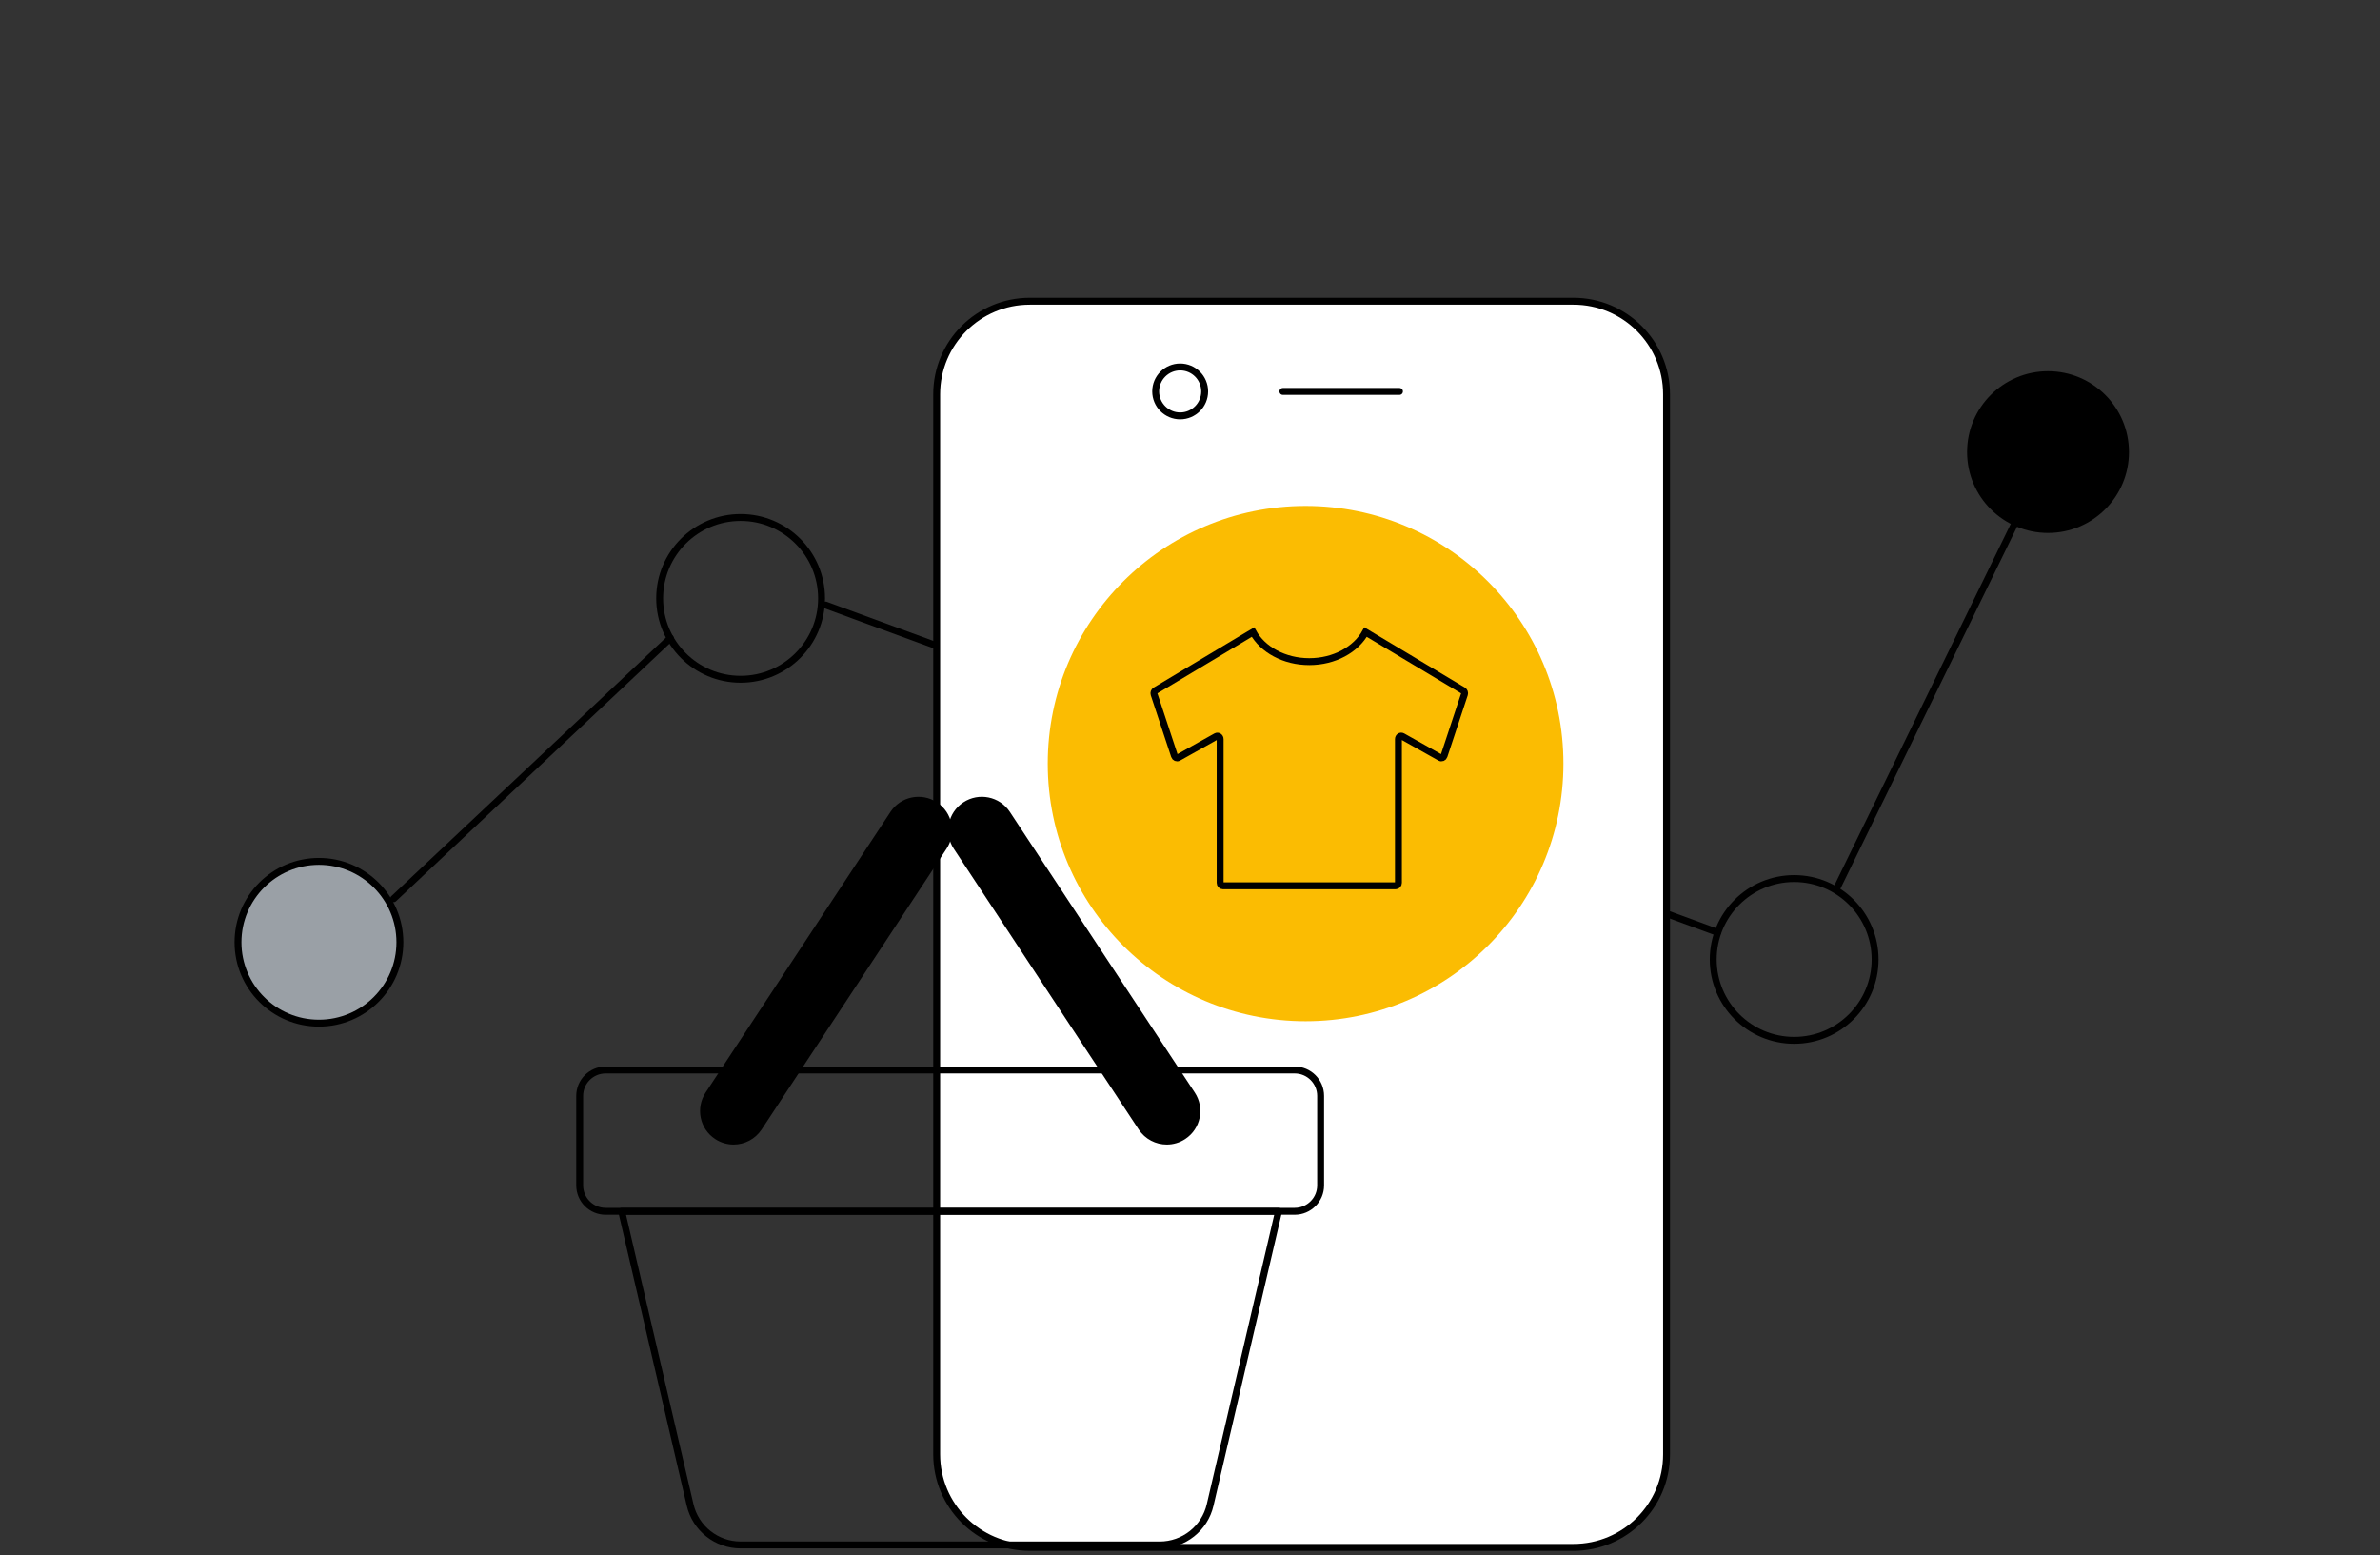
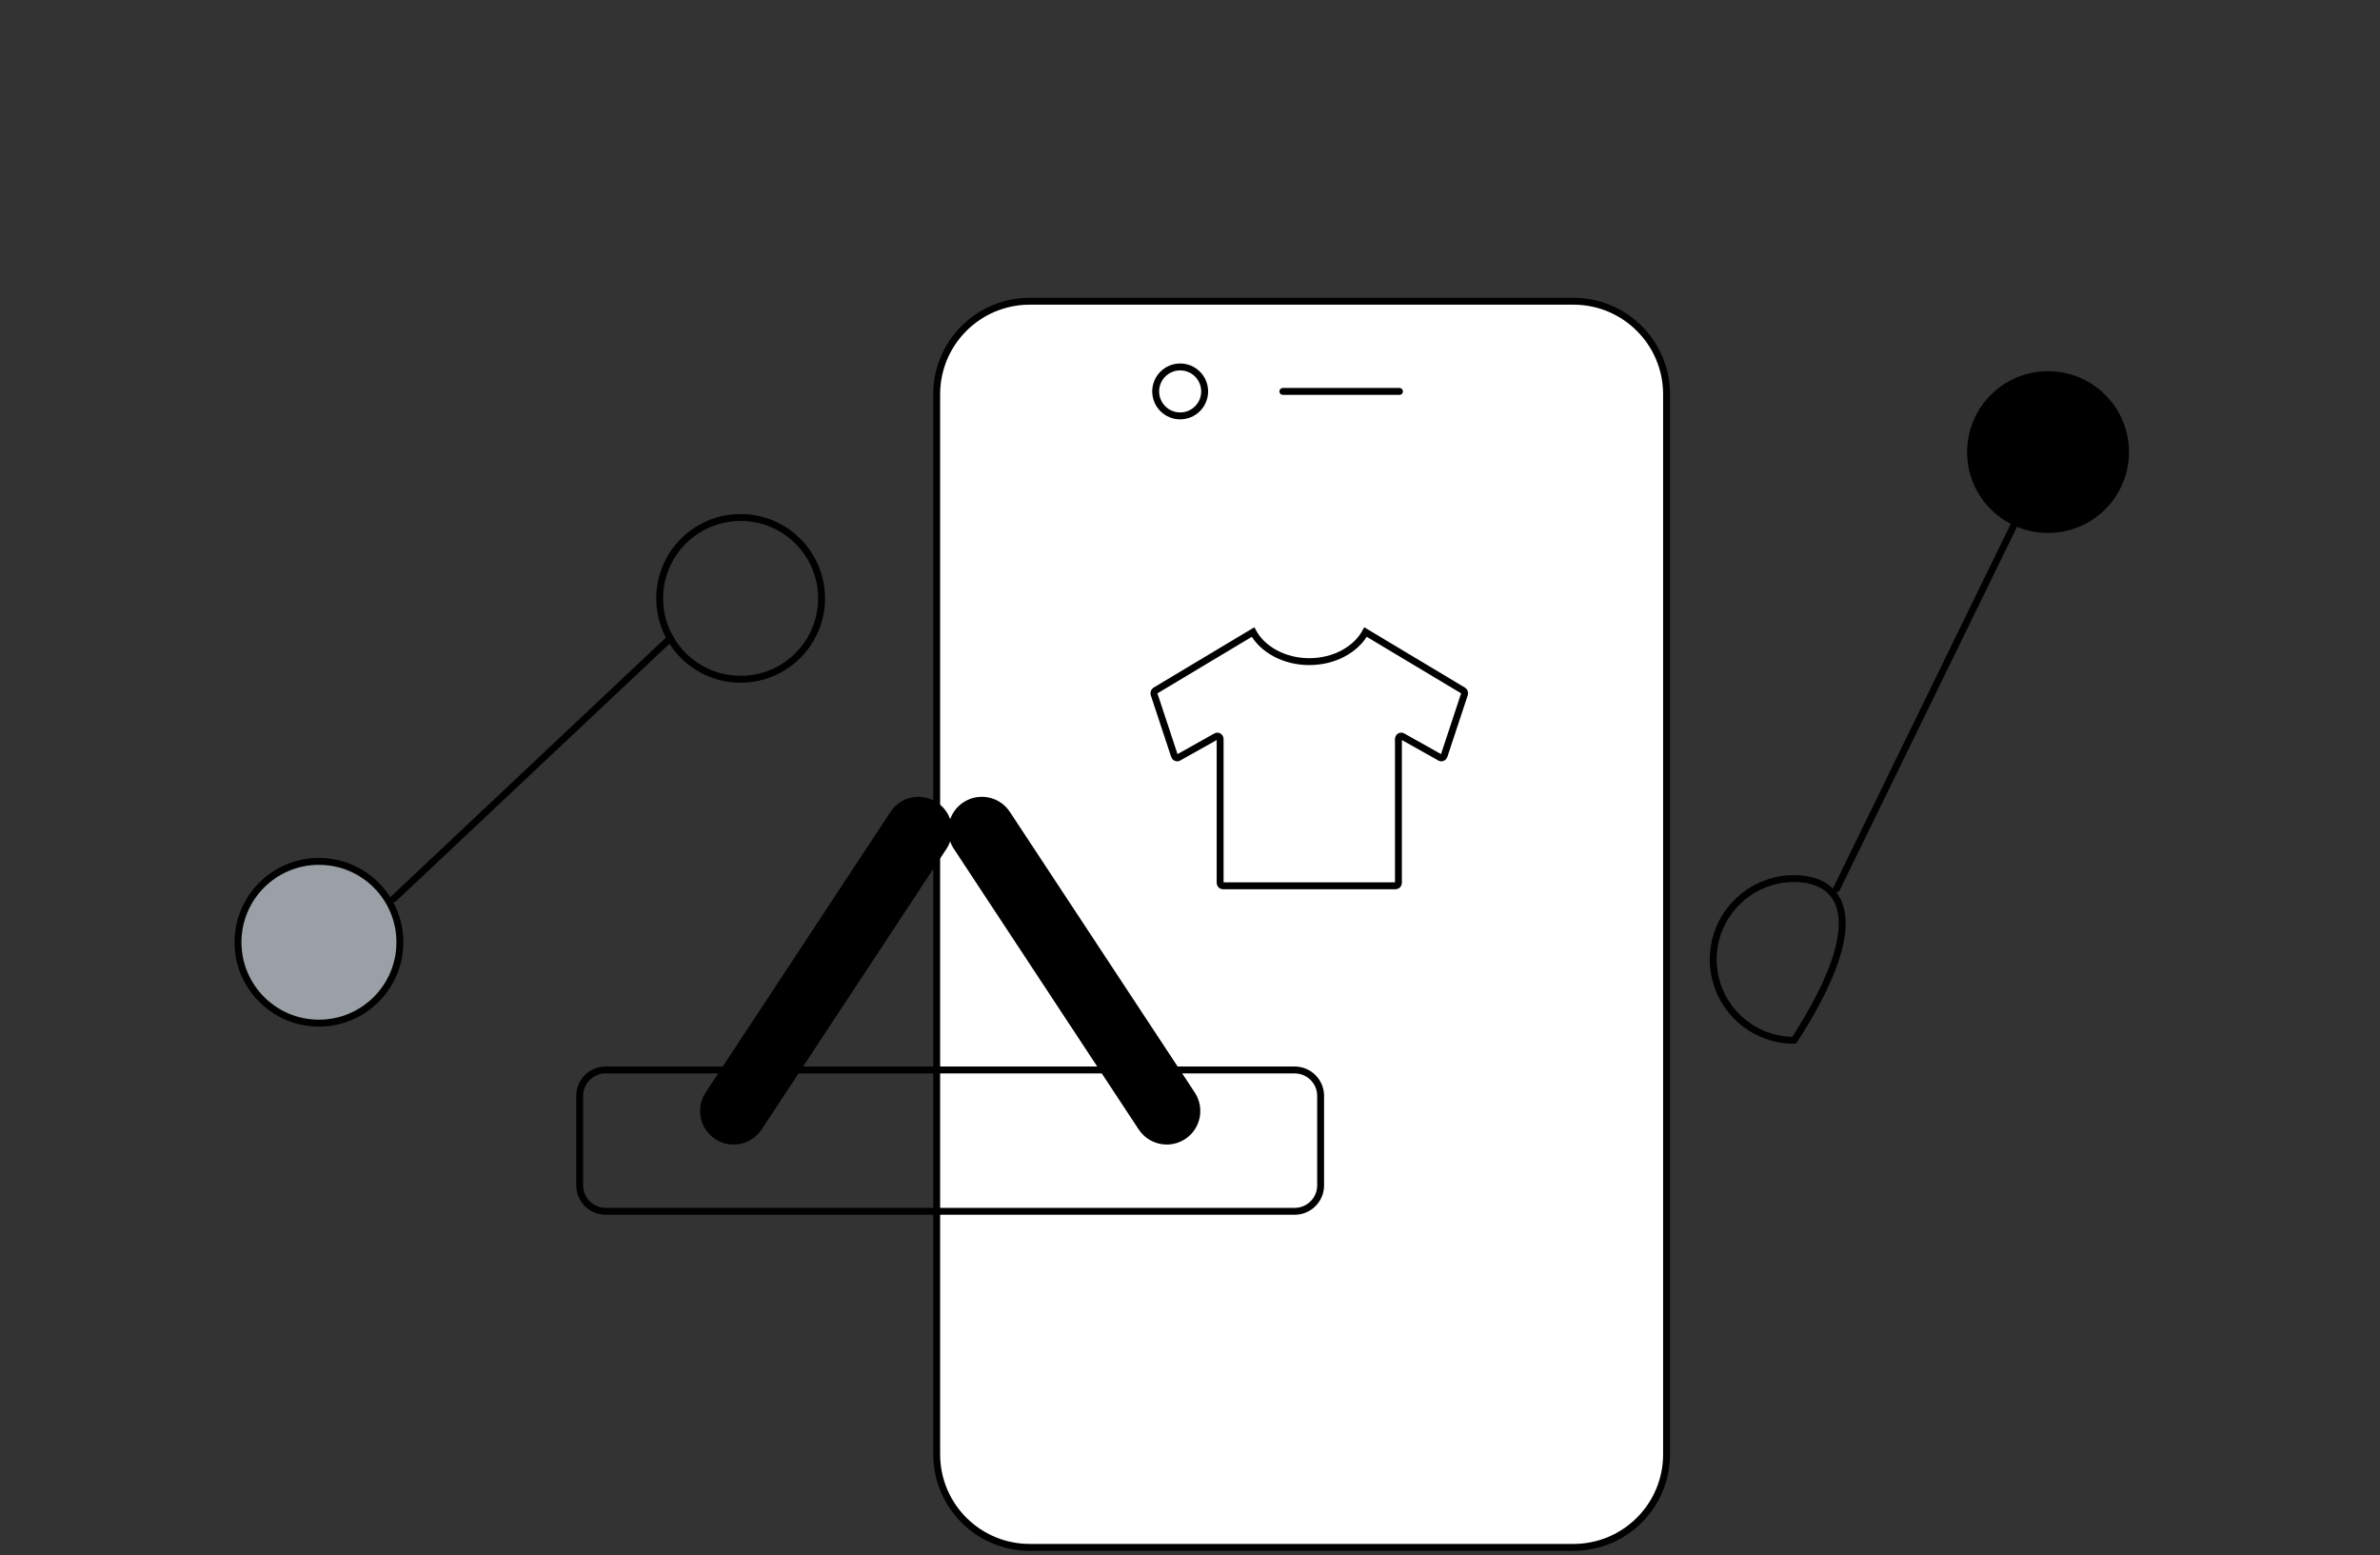
<svg xmlns="http://www.w3.org/2000/svg" width="300" height="196" viewBox="0 0 300 196" fill="none">
  <rect x="0" y="0" width="300" height="196" fill="#333333" stroke="none" />
-   <path d="M104.07 76.247L216.5 117.5" stroke="black" stroke-width="0.87" stroke-miterlimit="10" stroke-linecap="round" stroke-linejoin="round" />
  <path d="M40.203 128.935C45.837 128.935 50.405 124.372 50.405 118.743C50.405 113.114 45.837 108.551 40.203 108.551C34.568 108.551 30 113.114 30 118.743C30 124.372 34.568 128.935 40.203 128.935Z" fill="#9AA0A6" stroke="black" stroke-width="0.87" stroke-miterlimit="10" stroke-linecap="round" stroke-linejoin="round" />
  <path d="M231.5 112L254.07 65.758" stroke="black" stroke-width="0.87" stroke-miterlimit="10" stroke-linecap="round" stroke-linejoin="round" />
  <path d="M49.621 113.255L84.5 80.418" stroke="black" stroke-width="0.87" stroke-miterlimit="10" stroke-linecap="round" stroke-linejoin="round" />
  <path d="M258.156 67.162C263.791 67.162 268.358 62.599 268.358 56.97C268.358 51.341 263.791 46.777 258.156 46.777C252.521 46.777 247.953 51.341 247.953 56.97C247.953 62.599 252.521 67.162 258.156 67.162Z" fill="black" />
-   <path d="M226.156 131.101C231.791 131.101 236.358 126.538 236.358 120.909C236.358 115.28 231.791 110.716 226.156 110.716C220.521 110.716 215.953 115.28 215.953 120.909C215.953 126.538 220.521 131.101 226.156 131.101Z" stroke="black" stroke-width="0.87" stroke-miterlimit="10" stroke-linecap="round" stroke-linejoin="round" />
+   <path d="M226.156 131.101C236.358 115.28 231.791 110.716 226.156 110.716C220.521 110.716 215.953 115.28 215.953 120.909C215.953 126.538 220.521 131.101 226.156 131.101Z" stroke="black" stroke-width="0.87" stroke-miterlimit="10" stroke-linecap="round" stroke-linejoin="round" />
  <path d="M93.355 85.599C98.99 85.599 103.558 81.036 103.558 75.407C103.558 69.778 98.99 65.215 93.355 65.215C87.72 65.215 83.152 69.778 83.152 75.407C83.152 81.036 87.72 85.599 93.355 85.599Z" stroke="black" stroke-width="0.87" stroke-miterlimit="10" stroke-linecap="round" stroke-linejoin="round" />
  <path d="M198.335 37.961L129.806 37.961C123.32 37.961 118.07 43.205 118.07 49.685L118.07 183.276C118.07 189.756 123.32 195 129.806 195H198.335C204.821 195 210.07 189.756 210.07 183.276V49.685C210.07 43.205 204.821 37.961 198.335 37.961Z" fill="white" stroke="black" stroke-width="0.87" stroke-miterlimit="10" stroke-linecap="round" stroke-linejoin="round" />
  <path d="M148.761 52.41C150.466 52.41 151.848 51.029 151.848 49.326C151.848 47.623 150.466 46.242 148.761 46.242C147.056 46.242 145.674 47.623 145.674 49.326C145.674 51.029 147.056 52.41 148.761 52.41Z" stroke="black" stroke-width="0.87" stroke-miterlimit="10" stroke-linecap="round" stroke-linejoin="round" />
  <path d="M161.707 49.326H176.403" stroke="black" stroke-width="0.87" stroke-miterlimit="10" stroke-linecap="round" stroke-linejoin="round" />
-   <ellipse cx="164.57" cy="96.227" rx="32.5" ry="32.467" fill="#FBBC02" />
  <path d="M172.128 79.654C170.924 81.85 168.201 83.378 165.035 83.378C161.87 83.378 159.146 81.85 157.942 79.654L145.632 87.024C145.482 87.114 145.415 87.309 145.471 87.485L148.044 95.26C148.115 95.478 148.344 95.575 148.532 95.47L153.288 92.806C153.52 92.675 153.798 92.858 153.798 93.143V111.252C153.798 111.462 153.955 111.631 154.147 111.631H165.035H175.924C176.115 111.631 176.273 111.462 176.273 111.252V93.139C176.273 92.855 176.55 92.671 176.783 92.802L181.535 95.47C181.723 95.575 181.952 95.478 182.023 95.26L184.596 87.485C184.652 87.309 184.585 87.114 184.435 87.024L172.128 79.654Z" stroke="black" stroke-width="0.87" stroke-miterlimit="10" />
  <path d="M163.198 152.647H76.338C74.534 152.647 73.07 151.184 73.07 149.383V138.102C73.07 136.3 74.534 134.838 76.338 134.838H163.198C165.002 134.838 166.466 136.3 166.466 138.102V149.383C166.466 151.184 165.002 152.647 163.198 152.647Z" stroke="black" stroke-width="0.87" stroke-miterlimit="10" stroke-linecap="round" stroke-linejoin="round" />
-   <path d="M146.181 194.695H93.353C90.315 194.695 87.681 192.606 86.988 189.648L78.362 152.647H161.165L152.539 189.648C151.859 192.606 149.219 194.695 146.181 194.695Z" stroke="black" stroke-width="0.87" stroke-miterlimit="10" stroke-linecap="round" stroke-linejoin="round" />
  <path d="M92.467 143.925C91.729 143.925 90.977 143.716 90.317 143.279C88.507 142.091 88.01 139.662 89.2 137.854L112.503 102.484C113.692 100.676 116.123 100.18 117.933 101.368C119.743 102.556 120.24 104.985 119.051 106.793L95.748 142.162C94.99 143.305 93.741 143.925 92.467 143.925Z" fill="black" stroke="black" stroke-width="0.619" stroke-miterlimit="10" stroke-linecap="round" stroke-linejoin="round" />
  <path d="M147.071 143.925C145.796 143.925 144.548 143.305 143.79 142.162L120.487 106.793C119.291 104.985 119.794 102.556 121.605 101.368C123.415 100.18 125.846 100.676 127.035 102.484L150.345 137.854C151.534 139.662 151.037 142.091 149.227 143.279C148.561 143.716 147.809 143.925 147.071 143.925Z" fill="black" stroke="black" stroke-width="0.619" stroke-miterlimit="10" stroke-linecap="round" stroke-linejoin="round" />
</svg>